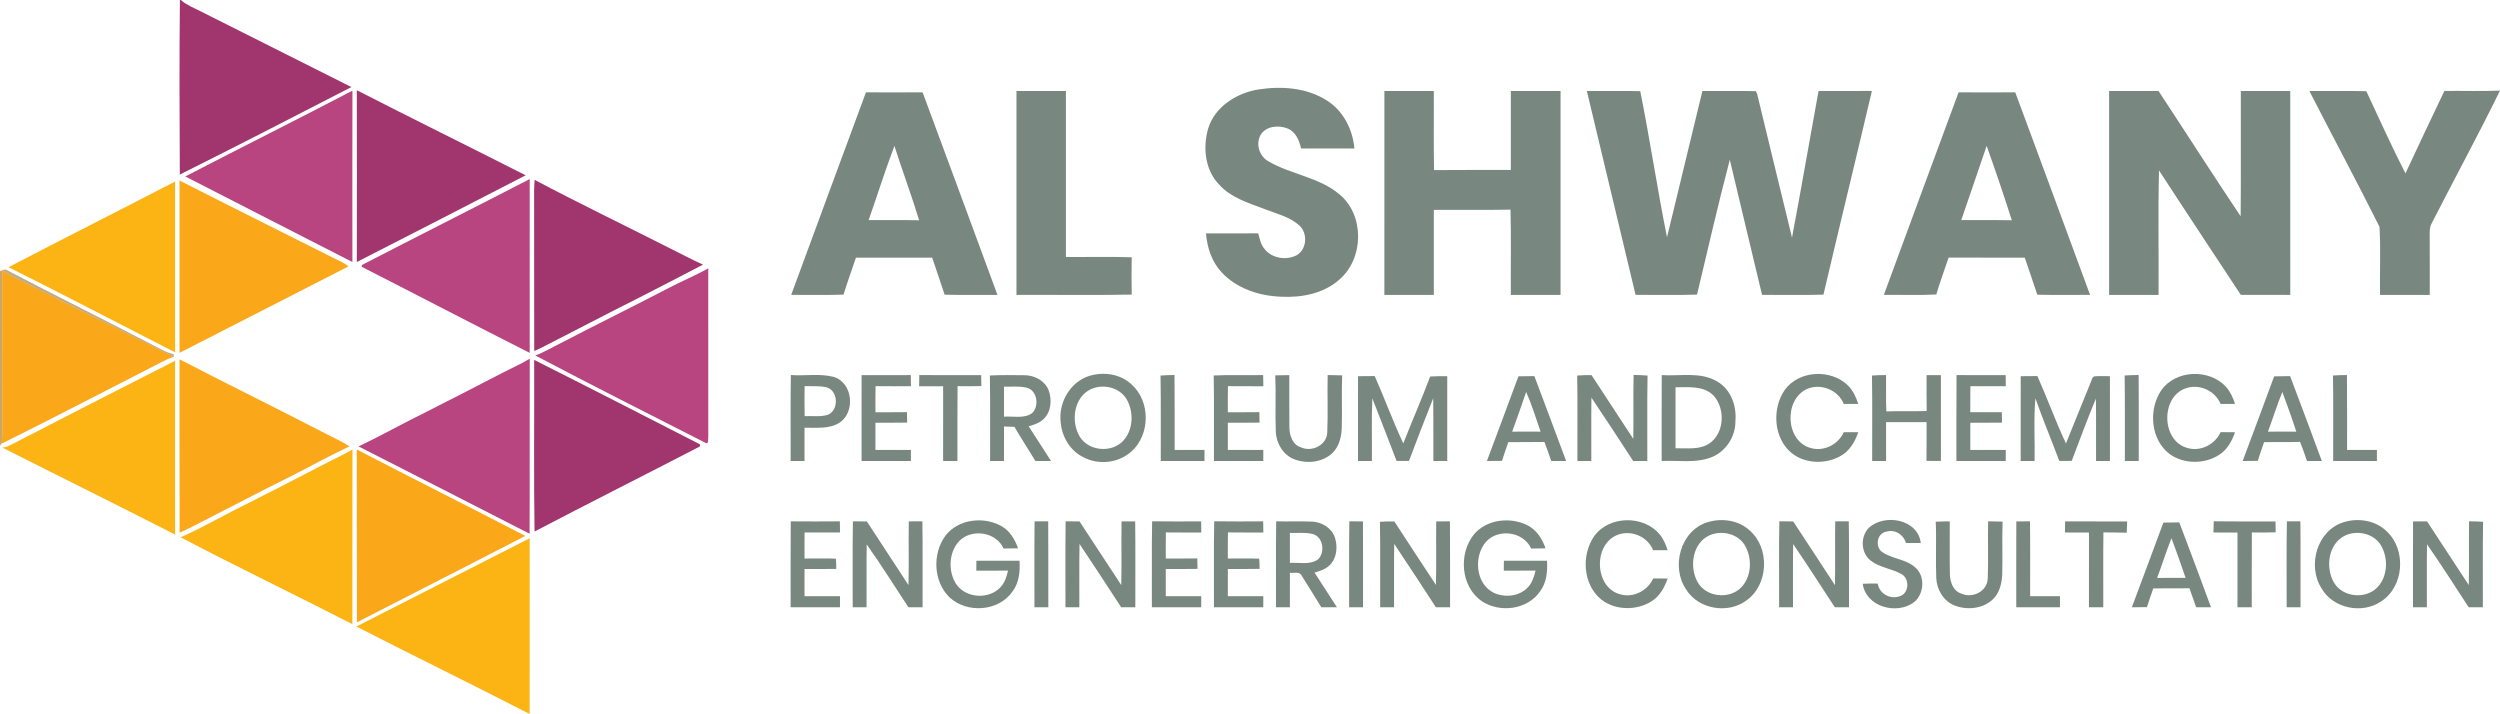
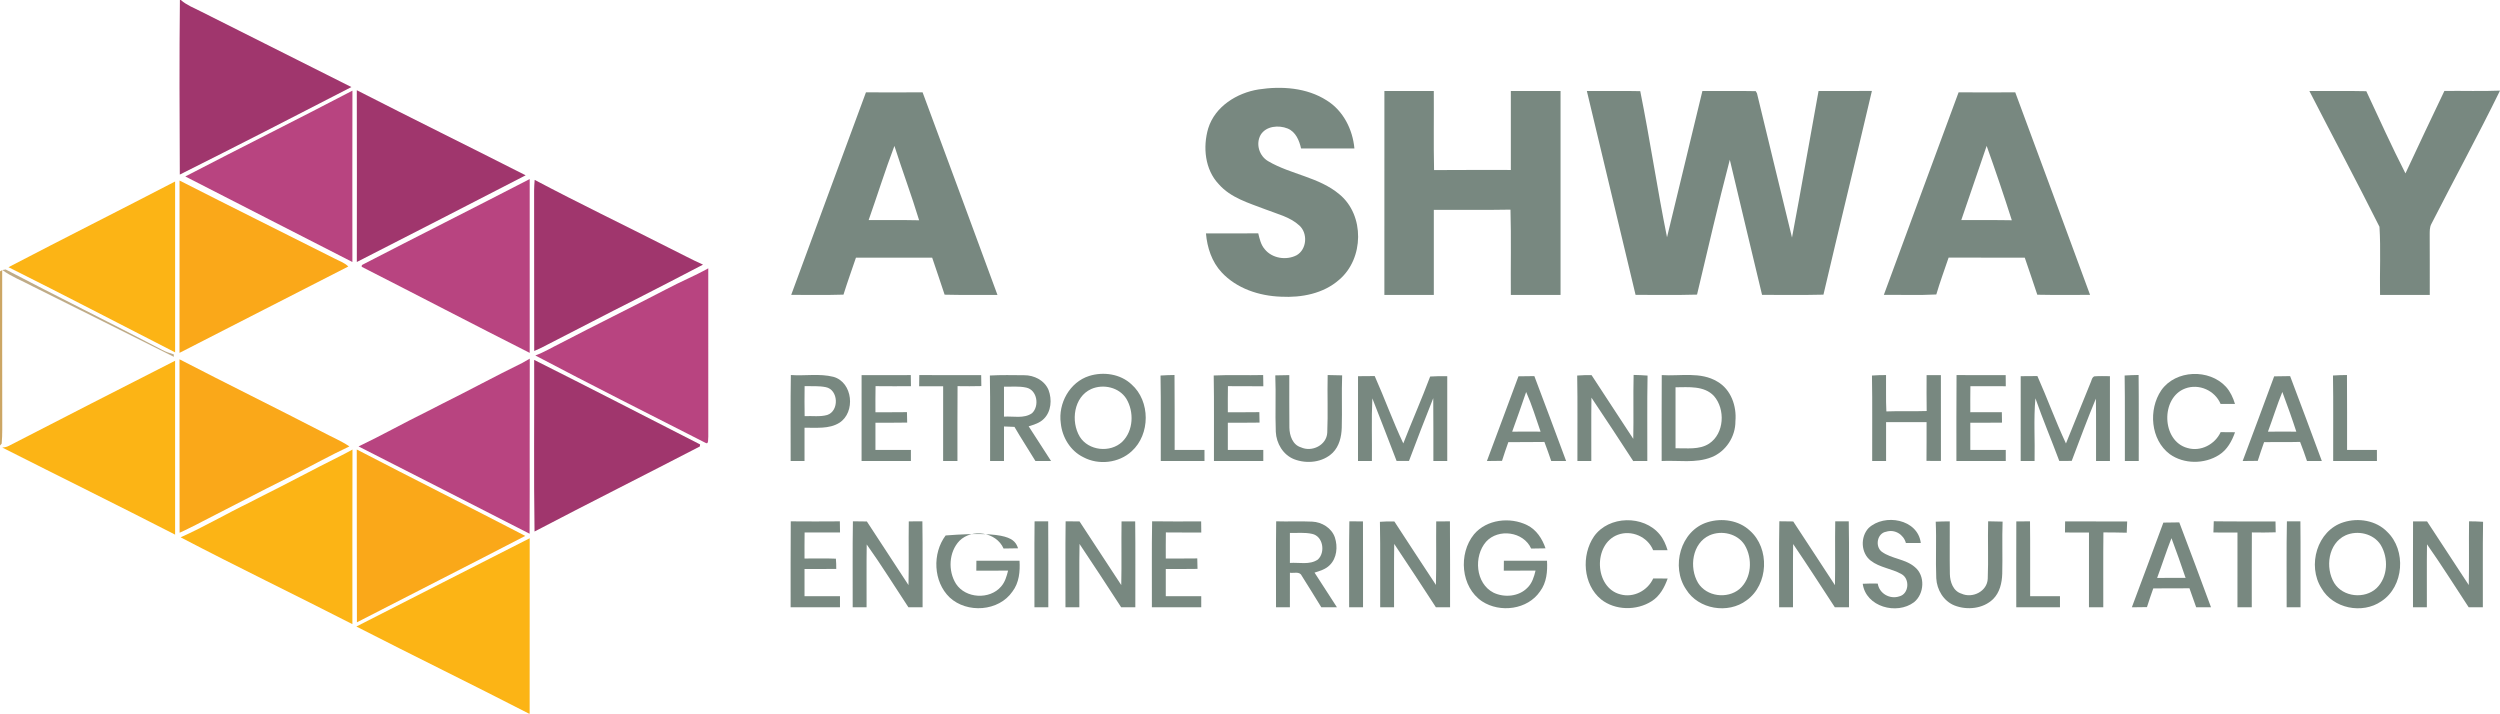
<svg xmlns="http://www.w3.org/2000/svg" width="1128pt" height="322pt" viewBox="0 0 1128 322" version="1.1">
  <g id="#a0366dff">
    <path fill="#a0366d" opacity="1.00" d=" M 81.17 0.00 L 81.58 0.00 C 84.24 2.35 87.59 3.60 90.70 5.20 C 113.30 16.59 135.92 27.93 158.55 39.28 C 132.82 52.58 107.03 65.80 81.13 78.77 C 81.01 52.52 80.88 26.25 81.17 0.00 Z" />
    <path fill="#a0366d" opacity="1.00" d=" M 160.99 40.71 C 186.30 53.67 211.83 66.22 237.18 79.10 C 211.84 92.24 186.40 105.19 161.00 118.21 C 161.04 92.37 161.05 66.54 160.99 40.71 Z" />
    <path fill="#a0366d" opacity="1.00" d=" M 240.99 85.99 C 241.00 84.37 241.11 82.76 241.24 81.16 C 261.08 91.67 281.34 101.42 301.36 111.59 C 306.66 114.16 311.82 117.01 317.20 119.40 C 306.96 124.72 296.73 130.07 286.43 135.29 C 273.37 141.84 260.44 148.66 247.41 155.29 C 245.33 156.41 243.22 157.47 241.04 158.37 C 240.96 134.24 241.06 110.11 240.99 85.99 Z" />
    <path fill="#a0366d" opacity="1.00" d=" M 241.02 162.39 C 266.05 174.96 290.96 187.77 315.89 200.53 C 315.86 200.76 315.80 201.22 315.76 201.45 C 290.95 214.32 265.95 226.86 241.18 239.82 C 240.79 214.02 241.12 188.20 241.02 162.39 Z" />
  </g>
  <g id="#788880ff">
    <path fill="#788880" opacity="1.00" d=" M 545.15 57.91 C 548.22 48.03 558.07 41.92 567.87 40.35 C 578.22 38.77 589.60 39.53 598.62 45.31 C 606.08 49.93 610.34 58.41 611.11 66.99 C 603.09 67.00 595.07 67.01 587.05 66.99 C 586.23 63.39 584.64 59.47 580.97 57.98 C 576.93 56.35 571.23 56.83 568.79 60.87 C 566.49 65.00 568.18 70.44 572.24 72.75 C 582.43 78.73 595.12 79.90 604.34 87.67 C 615.81 97.09 615.42 116.76 604.22 126.23 C 597.11 132.50 587.22 134.37 578.00 133.87 C 568.17 133.53 558.00 130.22 551.18 122.86 C 546.75 118.12 544.67 111.68 544.13 105.31 C 551.99 105.29 559.86 105.36 567.72 105.28 C 568.33 107.75 568.88 110.39 570.60 112.39 C 573.92 116.59 580.36 117.59 585.02 115.17 C 589.67 112.54 590.17 105.25 586.27 101.75 C 582.01 97.82 576.16 96.52 570.91 94.45 C 563.50 91.60 555.28 89.28 549.88 83.07 C 543.63 76.48 542.67 66.32 545.15 57.91 Z" />
-     <path fill="#788880" opacity="1.00" d=" M 458.63 41.06 C 466.07 41.07 473.50 41.06 480.94 41.06 C 480.94 66.02 480.94 90.98 480.94 115.94 C 490.84 116.03 500.74 115.75 510.63 116.08 C 510.52 121.69 510.51 127.31 510.64 132.92 C 493.31 133.25 475.96 132.97 458.63 133.06 C 458.63 102.39 458.61 71.72 458.63 41.06 Z" />
    <path fill="#788880" opacity="1.00" d=" M 624.64 41.05 C 632.07 41.07 639.50 41.06 646.93 41.06 C 647.02 52.95 646.79 64.85 647.05 76.74 C 658.60 76.62 670.14 76.72 681.69 76.69 C 681.69 64.81 681.68 52.94 681.69 41.06 C 689.17 41.06 696.64 41.06 704.12 41.06 C 704.13 71.73 704.13 102.39 704.12 133.06 C 696.64 133.06 689.17 133.06 681.69 133.06 C 681.58 120.24 681.89 107.40 681.53 94.59 C 670.00 94.82 658.47 94.62 646.94 94.69 C 646.93 107.48 646.94 120.27 646.94 133.06 C 639.50 133.06 632.06 133.06 624.63 133.06 C 624.63 102.39 624.61 71.72 624.64 41.05 Z" />
    <path fill="#788880" opacity="1.00" d=" M 715.99 41.06 C 724.02 41.12 732.05 40.94 740.08 41.13 C 744.48 63.01 747.73 85.17 752.16 107.05 C 757.47 85.06 762.81 63.06 768.12 41.07 C 776.14 41.12 784.17 40.95 792.18 41.13 C 792.33 41.37 792.61 41.86 792.75 42.10 C 798.02 63.79 803.23 85.50 808.55 107.19 C 812.73 85.18 816.48 63.09 820.53 41.05 C 828.55 41.05 836.57 41.09 844.60 41.03 C 837.42 71.70 829.90 102.28 822.74 132.95 C 813.50 133.20 804.27 133.00 795.04 133.05 C 790.20 112.72 785.29 92.41 780.49 72.07 C 775.19 92.25 770.54 112.63 765.70 132.93 C 756.46 133.22 747.21 132.99 737.97 133.05 C 730.65 102.39 723.30 71.73 715.99 41.06 Z" />
-     <path fill="#788880" opacity="1.00" d=" M 951.63 41.06 C 959.06 41.06 966.49 41.06 973.93 41.06 C 986.32 59.88 998.44 78.88 1010.98 97.59 C 1011.17 78.75 1011.00 59.90 1011.06 41.06 C 1018.49 41.05 1025.93 41.07 1033.36 41.05 C 1033.39 71.72 1033.37 102.39 1033.37 133.06 C 1025.93 133.06 1018.49 133.07 1011.06 133.05 C 998.77 114.31 986.33 95.68 974.14 76.89 C 973.68 95.60 974.07 114.34 973.94 133.06 C 966.50 133.06 959.07 133.06 951.63 133.06 C 951.61 102.39 951.62 71.73 951.63 41.06 Z" />
    <path fill="#788880" opacity="1.00" d=" M 1041.99 41.06 C 1050.55 41.11 1059.11 40.95 1067.68 41.15 C 1073.49 53.55 1079.10 66.05 1085.34 78.23 C 1091.14 65.80 1096.98 53.40 1102.91 41.03 C 1111.26 40.92 1119.65 41.23 1128.00 40.89 L 1128.00 40.89 C 1118.08 61.13 1107.27 80.96 1097.03 101.05 C 1096.21 102.56 1096.30 104.32 1096.28 105.99 C 1096.34 115.01 1096.30 124.03 1096.31 133.06 C 1088.83 133.06 1081.35 133.06 1073.88 133.06 C 1073.68 122.82 1074.25 112.53 1073.62 102.32 C 1063.34 81.78 1052.47 61.51 1041.99 41.06 Z" />
    <path fill="#788880" opacity="1.00" d=" M 356.99 133.05 C 368.24 102.59 379.41 72.10 390.72 41.66 C 399.24 41.70 407.75 41.72 416.27 41.65 C 427.63 72.08 438.77 102.59 450.05 133.06 C 442.10 133.01 434.15 133.18 426.21 132.96 C 424.43 127.36 422.43 121.85 420.60 116.27 C 409.13 116.22 397.67 116.27 386.21 116.25 C 384.32 121.81 382.33 127.34 380.58 132.94 C 372.72 133.20 364.85 133.01 356.99 133.05 M 391.93 99.30 C 399.52 99.36 407.12 99.21 414.71 99.39 C 411.29 88.12 407.15 77.07 403.56 65.84 C 399.37 76.88 395.86 88.17 391.93 99.30 Z" />
    <path fill="#788880" opacity="1.00" d=" M 849.99 133.05 C 861.24 102.59 872.41 72.10 883.72 41.66 C 892.24 41.70 900.76 41.71 909.28 41.66 C 920.62 72.09 931.78 102.59 943.04 133.05 C 935.10 133.03 927.17 133.16 919.23 132.98 C 917.41 127.38 915.45 121.83 913.57 116.25 C 902.12 116.24 890.66 116.26 879.21 116.24 C 877.35 121.78 875.30 127.26 873.66 132.87 C 865.77 133.29 857.88 132.97 849.99 133.05 M 896.38 65.83 C 892.57 76.99 888.74 88.14 884.93 99.30 C 892.53 99.36 900.13 99.23 907.73 99.38 C 904.15 88.13 900.35 76.94 896.38 65.83 Z" />
    <path fill="#788880" opacity="1.00" d=" M 356.83 169.21 C 363.20 169.69 369.76 168.44 376.01 170.02 C 384.81 172.44 386.15 186.06 378.70 190.78 C 374.02 193.68 368.25 192.89 363.00 193.00 C 363.00 198.00 363.00 203.00 363.00 208.00 C 360.91 208.00 358.82 208.00 356.74 208.00 C 356.79 195.07 356.61 182.14 356.83 169.21 M 363.04 174.23 C 362.98 178.74 362.97 183.26 363.05 187.77 C 366.43 187.58 369.93 188.17 373.23 187.24 C 378.73 185.46 378.35 175.78 372.57 174.68 C 369.44 174.05 366.22 174.30 363.04 174.23 Z" />
    <path fill="#788880" opacity="1.00" d=" M 388.75 169.26 C 396.15 169.26 403.55 169.30 410.95 169.24 C 410.97 170.91 410.99 172.58 411.02 174.26 C 405.69 174.26 400.37 174.30 395.05 174.23 C 394.97 178.15 394.99 182.07 395.00 186.00 C 399.74 185.99 404.48 186.03 409.22 185.96 C 409.25 187.53 409.28 189.10 409.32 190.67 C 404.54 190.78 399.77 190.71 395.00 190.73 C 395.00 194.82 395.00 198.91 395.00 203.00 C 400.33 203.00 405.67 203.00 411.00 203.00 C 410.99 204.66 410.99 206.33 411.00 208.00 C 403.58 208.00 396.16 208.00 388.74 208.00 C 388.74 195.08 388.71 182.17 388.75 169.26 Z" />
    <path fill="#788880" opacity="1.00" d=" M 414.78 169.23 C 424.09 169.31 433.40 169.24 442.71 169.27 C 442.73 170.91 442.75 172.55 442.78 174.20 C 439.20 174.30 435.62 174.28 432.05 174.23 C 431.94 185.48 432.03 196.74 432.00 208.00 C 429.84 208.00 427.69 208.00 425.54 208.00 C 425.54 196.76 425.51 185.52 425.55 174.29 C 421.94 174.26 418.33 174.26 414.72 174.27 C 414.73 172.59 414.75 170.91 414.78 169.23 Z" />
    <path fill="#788880" opacity="1.00" d=" M 446.63 169.43 C 451.77 169.14 456.93 169.26 462.08 169.30 C 466.60 169.25 471.33 171.65 473.11 175.98 C 474.71 180.24 474.35 185.68 470.96 189.00 C 469.13 190.87 466.54 191.60 464.13 192.35 C 467.50 197.56 470.88 202.77 474.23 208.00 C 471.87 208.00 469.53 208.00 467.18 208.00 C 464.08 202.84 460.73 197.83 457.73 192.61 C 456.15 192.53 454.57 192.47 453.01 192.42 C 452.99 197.61 453.00 202.80 453.00 208.00 C 450.91 208.00 448.82 208.00 446.73 208.00 C 446.67 195.14 446.86 182.28 446.63 169.43 M 453.00 174.47 C 453.00 178.98 453.00 183.48 453.00 187.99 C 457.19 187.70 461.98 189.02 465.66 186.43 C 469.09 183.21 468.01 175.93 463.03 174.88 C 459.74 174.15 456.34 174.54 453.00 174.47 Z" />
    <path fill="#788880" opacity="1.00" d=" M 491.43 169.63 C 497.87 167.61 505.52 168.70 510.54 173.43 C 519.10 180.98 519.06 195.99 510.61 203.61 C 504.84 208.95 495.64 209.99 488.75 206.26 C 482.96 203.43 479.25 197.29 478.63 190.97 C 477.35 182.03 482.66 172.40 491.43 169.63 M 492.36 175.53 C 484.46 179.09 483.04 190.13 487.19 197.04 C 491.13 203.41 500.96 204.43 506.34 199.34 C 511.44 194.38 511.76 185.80 508.19 179.89 C 504.95 174.74 497.79 173.13 492.36 175.53 Z" />
    <path fill="#788880" opacity="1.00" d=" M 523.63 169.44 C 525.73 169.29 527.83 169.23 529.94 169.20 C 530.07 180.46 529.96 191.73 530.00 203.00 C 534.49 203.00 538.97 203.00 543.46 203.00 C 543.46 204.66 543.46 206.33 543.47 208.00 C 536.89 208.00 530.31 208.00 523.74 208.00 C 523.67 195.15 523.87 182.29 523.63 169.44 Z" />
    <path fill="#788880" opacity="1.00" d=" M 547.63 169.42 C 555.06 169.05 562.50 169.41 569.94 169.22 C 569.97 170.90 569.99 172.58 570.02 174.27 C 564.69 174.26 559.37 174.29 554.04 174.23 C 553.97 178.15 553.99 182.08 554.00 186.00 C 558.74 185.99 563.48 186.04 568.22 185.96 C 568.25 187.53 568.27 189.10 568.31 190.68 C 563.54 190.78 558.77 190.71 554.00 190.73 C 554.00 194.82 554.00 198.91 554.00 203.00 C 559.33 203.00 564.66 203.00 570.00 203.00 C 569.99 204.66 569.99 206.33 570.00 208.00 C 562.58 208.00 555.15 208.00 547.73 208.00 C 547.67 195.14 547.86 182.28 547.63 169.42 Z" />
    <path fill="#788880" opacity="1.00" d=" M 575.41 169.37 C 577.51 169.29 579.62 169.26 581.73 169.25 C 581.78 177.15 581.65 185.05 581.77 192.95 C 581.83 196.50 583.23 200.72 586.99 201.84 C 591.93 204.12 598.59 200.87 598.86 195.19 C 599.23 186.55 598.84 177.88 599.04 169.22 C 601.21 169.25 603.39 169.28 605.58 169.36 C 605.28 177.25 605.63 185.15 605.40 193.03 C 605.27 197.06 604.27 201.32 601.34 204.26 C 596.84 208.69 589.59 209.42 583.88 207.19 C 578.92 205.22 575.89 200.06 575.64 194.85 C 575.31 186.36 575.76 177.86 575.41 169.37 Z" />
    <path fill="#788880" opacity="1.00" d=" M 711.63 169.44 C 713.78 169.27 715.94 169.23 718.11 169.26 C 724.32 178.88 730.70 188.40 736.93 198.01 C 737.14 188.40 736.85 178.78 737.09 169.17 C 739.18 169.22 741.28 169.29 743.38 169.46 C 743.12 182.30 743.34 195.15 743.27 207.99 C 741.13 208.00 739.01 208.00 736.90 208.02 C 730.65 198.47 724.45 188.88 718.06 179.42 C 717.92 188.95 718.04 198.47 718.00 208.00 C 715.90 208.00 713.81 208.00 711.73 208.00 C 711.66 195.15 711.87 182.29 711.63 169.44 Z" />
    <path fill="#788880" opacity="1.00" d=" M 749.78 169.24 C 758.13 169.81 767.32 167.58 774.89 172.19 C 781.04 175.74 783.63 183.24 783.02 190.05 C 783.08 197.01 778.73 203.72 772.24 206.29 C 765.09 209.13 757.22 207.62 749.74 208.00 C 749.76 195.08 749.68 182.16 749.78 169.24 M 756.00 174.74 C 756.00 183.91 756.00 193.09 756.00 202.26 C 761.06 202.14 766.64 203.08 771.14 200.17 C 778.04 195.62 778.56 184.64 773.32 178.65 C 768.88 173.94 761.87 174.73 756.00 174.74 Z" />
-     <path fill="#788880" opacity="1.00" d=" M 805.15 176.12 C 811.51 166.99 826.20 166.32 833.93 174.05 C 836.12 176.33 837.51 179.24 838.43 182.24 C 836.24 182.27 834.07 182.27 831.90 182.25 C 829.33 175.90 821.56 172.81 815.30 175.52 C 804.75 180.30 805.54 199.19 817.10 202.17 C 823.03 203.84 829.41 200.52 831.93 195.00 C 834.09 194.99 836.26 195.00 838.44 195.02 C 837.00 199.26 834.61 203.39 830.62 205.65 C 823.87 209.56 814.56 209.36 808.38 204.42 C 800.26 197.71 799.43 184.61 805.15 176.12 Z" />
    <path fill="#788880" opacity="1.00" d=" M 844.63 169.44 C 846.73 169.28 848.85 169.23 850.98 169.23 C 851.07 174.69 850.85 180.16 851.13 185.63 C 857.18 185.39 863.25 185.67 869.32 185.45 C 869.22 180.05 869.27 174.66 869.28 169.26 C 871.42 169.27 873.57 169.27 875.73 169.27 C 875.75 182.18 875.70 195.08 875.75 207.98 C 873.57 207.99 871.39 207.99 869.23 207.95 C 869.31 202.13 869.25 196.30 869.27 190.47 C 863.17 190.46 857.08 190.46 851.00 190.48 C 851.00 196.32 851.00 202.16 851.00 208.00 C 848.90 208.00 846.81 208.00 844.73 208.00 C 844.66 195.14 844.87 182.29 844.63 169.44 Z" />
    <path fill="#788880" opacity="1.00" d=" M 882.79 169.23 C 890.18 169.30 897.57 169.27 904.97 169.25 C 904.98 170.92 904.98 172.59 905.01 174.27 C 899.68 174.26 894.36 174.29 889.04 174.24 C 888.98 178.16 888.99 182.08 889.00 186.00 C 893.74 185.99 898.48 186.02 903.23 185.97 C 903.24 187.54 903.26 189.11 903.31 190.69 C 898.54 190.77 893.77 190.72 889.00 190.73 C 888.99 194.82 888.99 198.91 889.00 203.00 C 894.33 203.00 899.66 203.00 905.00 203.00 C 904.99 204.66 904.99 206.33 905.00 208.00 C 897.58 208.00 890.15 208.00 882.73 208.00 C 882.77 195.07 882.66 182.15 882.79 169.23 Z" />
    <path fill="#788880" opacity="1.00" d=" M 958.64 169.42 C 960.73 169.29 962.83 169.23 964.94 169.19 C 965.08 182.13 964.96 195.06 965.00 208.00 C 962.90 208.00 960.81 208.00 958.74 208.00 C 958.67 195.14 958.85 182.28 958.64 169.42 Z" />
    <path fill="#788880" opacity="1.00" d=" M 975.16 176.11 C 981.65 166.80 996.83 166.30 1004.37 174.54 C 1006.32 176.73 1007.58 179.44 1008.42 182.24 C 1006.24 182.27 1004.08 182.27 1001.93 182.26 C 999.40 176.18 992.16 172.97 985.98 175.28 C 974.78 179.41 975.27 199.02 986.99 202.14 C 992.96 203.90 999.40 200.52 1001.96 194.98 C 1004.11 194.99 1006.27 195.00 1008.45 195.03 C 1007.04 199.03 1004.89 202.99 1001.19 205.29 C 994.62 209.47 985.37 209.47 979.00 204.91 C 970.31 198.40 969.27 184.80 975.16 176.11 Z" />
    <path fill="#788880" opacity="1.00" d=" M 1052.64 169.43 C 1054.73 169.28 1056.83 169.23 1058.95 169.21 C 1059.06 180.47 1058.97 191.73 1059.00 203.00 C 1063.48 203.00 1067.97 203.00 1072.46 203.00 C 1072.45 204.66 1072.45 206.33 1072.47 208.00 C 1065.89 208.00 1059.31 208.00 1052.73 208.00 C 1052.67 195.14 1052.86 182.28 1052.64 169.43 Z" />
    <path fill="#788880" opacity="1.00" d=" M 612.74 169.74 C 615.24 169.74 617.75 169.73 620.27 169.68 C 624.76 179.73 628.46 190.13 633.17 200.07 C 637.10 189.97 641.49 180.04 645.29 169.89 C 647.85 169.71 650.42 169.70 653.00 169.73 C 653.00 182.49 653.00 195.24 653.00 208.00 C 650.90 208.00 648.82 208.00 646.74 208.00 C 646.69 198.55 646.81 189.11 646.68 179.66 C 642.93 189.05 639.30 198.50 635.74 207.96 C 633.87 207.98 632.00 207.98 630.14 207.97 C 626.51 198.55 622.90 189.13 619.20 179.74 C 618.76 189.15 619.11 198.58 619.00 208.00 C 616.90 208.00 614.82 208.00 612.73 208.00 C 612.74 195.25 612.72 182.49 612.74 169.74 Z" />
    <path fill="#788880" opacity="1.00" d=" M 685.12 169.79 C 687.51 169.74 689.90 169.72 692.30 169.70 C 697.17 182.43 701.85 195.24 706.63 208.00 C 704.38 208.00 702.14 208.00 699.91 208.00 C 698.92 205.12 697.93 202.24 696.84 199.41 C 691.41 199.53 685.98 199.42 680.56 199.49 C 679.58 202.29 678.59 205.09 677.71 207.93 C 675.43 207.99 673.15 208.01 670.89 208.01 C 675.62 195.27 680.44 182.55 685.12 169.79 M 688.60 176.86 C 686.56 182.86 684.44 188.82 682.29 194.77 C 686.56 194.71 690.84 194.72 695.11 194.76 C 693.03 188.77 691.19 182.66 688.60 176.86 Z" />
    <path fill="#788880" opacity="1.00" d=" M 911.74 169.74 C 914.24 169.74 916.75 169.73 919.27 169.68 C 923.76 179.73 927.48 190.13 932.16 200.09 C 935.72 191.06 939.52 182.12 943.09 173.09 C 943.70 172.02 943.71 170.40 944.93 169.81 C 947.28 169.61 949.64 169.73 952.00 169.74 C 952.00 182.50 952.00 195.25 952.00 208.00 C 949.90 208.00 947.81 208.00 945.74 208.00 C 945.69 198.61 945.82 189.23 945.67 179.84 C 941.82 189.12 938.31 198.55 934.76 207.95 C 932.88 207.97 931.01 207.98 929.15 207.98 C 925.62 198.53 921.71 189.24 918.38 179.72 C 917.53 189.11 918.22 198.58 918.00 208.00 C 915.90 208.00 913.81 208.00 911.73 208.00 C 911.74 195.25 911.72 182.49 911.74 169.74 Z" />
    <path fill="#788880" opacity="1.00" d=" M 1026.10 169.81 C 1028.49 169.74 1030.89 169.72 1033.30 169.70 C 1038.16 182.43 1042.86 195.23 1047.61 208.01 C 1045.37 208.00 1043.13 208.00 1040.91 208.00 C 1039.92 205.11 1038.94 202.22 1037.80 199.39 C 1032.39 199.54 1026.97 199.42 1021.56 199.48 C 1020.58 202.29 1019.59 205.10 1018.70 207.94 C 1016.42 207.99 1014.15 208.01 1011.89 208.01 C 1016.61 195.27 1021.46 182.58 1026.10 169.81 M 1023.29 194.78 C 1027.56 194.70 1031.83 194.72 1036.10 194.77 C 1034.15 188.74 1031.99 182.78 1029.79 176.84 C 1027.39 182.74 1025.52 188.82 1023.29 194.78 Z" />
    <path fill="#788880" opacity="1.00" d=" M 356.79 235.23 C 364.17 235.30 371.56 235.29 378.94 235.23 C 378.97 236.90 378.99 238.58 379.02 240.26 C 373.69 240.26 368.36 240.29 363.04 240.24 C 362.98 244.16 362.99 248.08 363.00 252.00 C 367.72 252.06 372.43 251.86 377.15 252.08 C 377.33 253.60 377.29 255.15 377.32 256.69 C 372.55 256.77 367.77 256.72 363.00 256.73 C 363.00 260.82 363.00 264.91 363.00 269.00 C 368.33 269.00 373.67 269.00 379.00 269.00 C 378.99 270.66 378.99 272.33 379.00 274.00 C 371.58 274.00 364.16 274.00 356.73 274.00 C 356.77 261.07 356.66 248.15 356.79 235.23 Z" />
    <path fill="#788880" opacity="1.00" d=" M 384.83 235.21 C 386.92 235.25 389.02 235.27 391.13 235.29 C 397.34 244.89 403.70 254.39 409.91 264.00 C 410.14 254.42 409.89 244.83 410.04 235.25 C 412.08 235.25 414.13 235.25 416.18 235.22 C 416.38 248.14 416.21 261.07 416.27 274.00 C 414.13 274.00 412.00 274.00 409.88 274.01 C 403.62 264.55 397.65 254.88 391.06 245.65 C 390.92 255.10 391.04 264.55 391.00 274.00 C 388.91 274.00 386.82 274.00 384.73 274.00 C 384.79 261.07 384.61 248.14 384.83 235.21 Z" />
-     <path fill="#788880" opacity="1.00" d=" M 426.67 241.60 C 432.39 234.22 443.73 232.92 451.65 237.28 C 455.56 239.38 457.91 243.33 459.35 247.39 C 457.16 247.45 454.98 247.48 452.81 247.49 C 449.51 240.02 438.60 238.38 432.92 244.00 C 428.07 249.05 427.67 257.63 431.36 263.44 C 435.71 270.08 446.57 270.66 451.70 264.64 C 453.48 262.63 454.21 260.00 454.85 257.46 C 450.07 257.47 445.29 257.45 440.51 257.49 C 440.52 255.99 440.53 254.49 440.55 253.00 C 447.03 253.00 453.52 253.00 460.01 253.00 C 460.30 257.82 459.85 262.94 456.81 266.91 C 450.63 275.91 436.31 276.87 428.47 269.56 C 421.07 262.44 420.59 249.69 426.67 241.60 Z" />
+     <path fill="#788880" opacity="1.00" d=" M 426.67 241.60 C 455.56 239.38 457.91 243.33 459.35 247.39 C 457.16 247.45 454.98 247.48 452.81 247.49 C 449.51 240.02 438.60 238.38 432.92 244.00 C 428.07 249.05 427.67 257.63 431.36 263.44 C 435.71 270.08 446.57 270.66 451.70 264.64 C 453.48 262.63 454.21 260.00 454.85 257.46 C 450.07 257.47 445.29 257.45 440.51 257.49 C 440.52 255.99 440.53 254.49 440.55 253.00 C 447.03 253.00 453.52 253.00 460.01 253.00 C 460.30 257.82 459.85 262.94 456.81 266.91 C 450.63 275.91 436.31 276.87 428.47 269.56 C 421.07 262.44 420.59 249.69 426.67 241.60 Z" />
    <path fill="#788880" opacity="1.00" d=" M 466.80 235.24 C 468.84 235.25 470.89 235.25 472.95 235.23 C 473.07 248.16 472.97 261.08 473.00 274.00 C 470.91 274.00 468.82 274.00 466.74 274.00 C 466.77 261.08 466.65 248.16 466.80 235.24 Z" />
    <path fill="#788880" opacity="1.00" d=" M 480.81 235.22 C 482.90 235.25 484.99 235.27 487.08 235.26 C 493.34 244.85 499.66 254.39 505.91 263.98 C 506.13 254.40 505.90 244.83 506.04 235.25 C 508.09 235.26 510.14 235.25 512.20 235.24 C 512.35 248.16 512.23 261.08 512.26 274.00 C 510.13 274.00 508.00 274.00 505.88 274.01 C 499.66 264.45 493.44 254.90 487.09 245.44 C 486.89 254.96 487.05 264.48 487.00 274.00 C 484.91 274.00 482.82 274.00 480.74 274.00 C 480.78 261.07 480.63 248.15 480.81 235.22 Z" />
    <path fill="#788880" opacity="1.00" d=" M 519.84 235.21 C 527.21 235.33 534.58 235.27 541.96 235.24 C 541.97 236.91 541.99 238.59 542.02 240.27 C 536.69 240.26 531.36 240.29 526.04 240.23 C 525.98 244.15 525.99 248.08 526.00 252.00 C 530.74 251.99 535.47 252.03 540.21 251.96 C 540.24 253.53 540.27 255.11 540.32 256.68 C 535.54 256.77 530.77 256.72 526.00 256.73 C 526.00 260.82 526.00 264.91 526.00 269.00 C 531.33 269.00 536.66 269.00 542.00 269.00 C 541.99 270.66 541.99 272.33 542.00 274.00 C 534.58 274.00 527.15 274.00 519.73 274.00 C 519.80 261.07 519.59 248.13 519.84 235.21 Z" />
-     <path fill="#788880" opacity="1.00" d=" M 547.85 235.20 C 555.22 235.33 562.58 235.28 569.95 235.23 C 569.97 236.91 569.99 238.58 570.02 240.27 C 564.70 240.25 559.38 240.31 554.06 240.22 C 553.97 244.14 553.99 248.07 554.00 252.00 C 558.71 252.06 563.42 251.86 568.13 252.08 C 568.33 253.60 568.29 255.14 568.34 256.67 C 563.56 256.78 558.78 256.71 554.00 256.73 C 554.00 260.82 554.00 264.91 554.00 269.00 C 559.33 269.00 564.66 269.00 570.00 269.00 C 569.99 270.66 569.99 272.33 570.00 274.00 C 562.58 274.00 555.15 274.00 547.73 274.00 C 547.81 261.07 547.58 248.13 547.85 235.20 Z" />
    <path fill="#788880" opacity="1.00" d=" M 575.81 235.22 C 581.22 235.40 586.65 235.09 592.06 235.36 C 596.44 235.54 600.84 238.24 602.30 242.50 C 603.66 246.66 603.22 251.82 599.96 255.00 C 598.12 256.87 595.54 257.60 593.12 258.36 C 596.51 263.56 599.88 268.77 603.22 273.99 C 600.87 274.00 598.53 274.00 596.18 274.01 C 593.24 269.24 590.31 264.47 587.32 259.74 C 586.36 257.66 583.75 258.72 582.01 258.42 C 581.99 263.61 582.00 268.80 582.00 274.00 C 579.90 274.00 577.82 274.00 575.74 274.00 C 575.78 261.07 575.63 248.14 575.81 235.22 M 582.00 240.47 C 582.00 244.98 582.00 249.48 582.00 253.99 C 586.17 253.70 590.93 255.00 594.62 252.46 C 598.11 249.26 597.02 241.92 592.01 240.88 C 588.73 240.15 585.33 240.53 582.00 240.47 Z" />
    <path fill="#788880" opacity="1.00" d=" M 608.83 235.22 C 610.87 235.25 612.92 235.26 614.97 235.26 C 615.04 248.17 614.98 261.09 615.00 274.00 C 612.90 274.00 610.82 274.00 608.73 274.00 C 608.80 261.07 608.60 248.14 608.83 235.22 Z" />
    <path fill="#788880" opacity="1.00" d=" M 622.62 235.44 C 624.78 235.26 626.95 235.23 629.12 235.27 C 635.32 244.86 641.65 254.37 647.89 263.92 C 648.14 254.37 647.91 244.81 648.02 235.26 C 650.08 235.26 652.14 235.25 654.21 235.23 C 654.34 248.15 654.23 261.08 654.27 274.00 C 652.13 274.00 650.00 274.00 647.88 274.01 C 641.66 264.44 635.42 254.88 629.07 245.41 C 628.91 254.94 629.04 264.47 629.00 274.00 C 626.91 274.00 624.82 274.00 622.74 274.00 C 622.66 261.15 622.88 248.29 622.62 235.44 Z" />
    <path fill="#788880" opacity="1.00" d=" M 665.07 241.09 C 670.78 234.31 681.31 233.14 689.03 236.93 C 693.23 238.99 695.88 243.09 697.34 247.41 C 695.17 247.45 693.01 247.48 690.85 247.51 C 687.44 239.85 676.06 238.30 670.52 244.42 C 664.83 250.96 665.70 263.28 673.90 267.43 C 678.78 269.74 685.28 269.20 689.15 265.22 C 691.29 263.17 692.17 260.25 692.84 257.45 C 688.06 257.47 683.28 257.45 678.51 257.49 C 678.51 255.99 678.53 254.49 678.55 253.00 C 685.04 253.00 691.52 253.00 698.01 253.00 C 698.28 257.79 697.86 262.87 694.87 266.83 C 689.27 275.09 676.83 276.65 668.72 271.33 C 659.06 264.88 657.95 249.83 665.07 241.09 Z" />
    <path fill="#788880" opacity="1.00" d=" M 719.22 242.02 C 725.89 232.58 741.62 232.30 748.88 241.16 C 750.58 243.22 751.64 245.71 752.41 248.25 C 750.23 248.27 748.06 248.26 745.90 248.24 C 743.40 242.14 736.11 238.98 729.95 241.29 C 718.73 245.47 719.30 265.18 731.12 268.18 C 737.05 269.84 743.41 266.51 745.93 261.00 C 748.09 260.99 750.27 261.00 752.45 261.03 C 751.04 265.01 748.92 268.95 745.24 271.26 C 738.47 275.60 728.78 275.49 722.41 270.44 C 714.23 263.72 713.41 250.51 719.22 242.02 Z" />
    <path fill="#788880" opacity="1.00" d=" M 770.45 235.62 C 776.88 233.62 784.53 234.71 789.54 239.42 C 798.63 247.42 797.97 263.80 788.07 270.86 C 779.73 277.17 766.32 274.95 760.79 265.97 C 753.81 255.77 758.20 239.37 770.45 235.62 M 771.38 241.52 C 763.47 245.08 762.04 256.10 766.17 263.01 C 769.99 269.19 779.30 270.37 784.81 265.81 C 790.40 260.99 790.88 251.99 787.19 245.89 C 783.95 240.74 776.80 239.13 771.38 241.52 Z" />
    <path fill="#788880" opacity="1.00" d=" M 802.84 235.20 C 804.92 235.25 807.00 235.27 809.10 235.28 C 815.35 244.88 821.71 254.41 827.93 264.03 C 828.13 254.43 827.88 244.83 828.06 235.23 C 830.09 235.25 832.12 235.25 834.16 235.22 C 834.40 248.14 834.20 261.07 834.27 274.00 C 832.13 274.00 830.00 274.00 827.88 274.01 C 821.65 264.47 815.48 254.89 809.07 245.47 C 808.91 254.98 809.04 264.49 809.00 274.00 C 806.90 274.00 804.81 274.00 802.74 274.00 C 802.80 261.07 802.59 248.13 802.84 235.20 Z" />
    <path fill="#788880" opacity="1.00" d=" M 843.12 238.24 C 850.27 231.56 865.33 234.18 866.66 244.99 C 864.41 245.00 862.17 245.01 859.94 245.00 C 858.91 241.16 854.92 238.68 851.05 239.91 C 846.95 240.58 845.92 246.53 849.05 248.94 C 853.56 252.21 859.75 252.16 864.01 255.89 C 868.75 259.78 868.28 267.95 863.61 271.72 C 855.83 277.57 841.87 273.82 840.46 263.40 C 842.71 263.27 844.97 263.25 847.24 263.31 C 847.91 267.80 852.69 270.51 856.94 269.09 C 861.40 268.00 861.82 261.10 857.93 259.02 C 853.52 256.52 848.10 256.12 844.04 252.94 C 839.59 249.49 839.33 242.26 843.12 238.24 Z" />
    <path fill="#788880" opacity="1.00" d=" M 873.40 235.39 C 875.50 235.28 877.61 235.25 879.73 235.25 C 879.78 243.16 879.64 251.08 879.78 258.99 C 879.84 262.54 881.26 266.74 885.03 267.86 C 889.99 270.12 896.65 266.81 896.87 261.11 C 897.22 252.49 896.83 243.84 897.05 235.21 C 899.22 235.25 901.39 235.28 903.57 235.35 C 903.29 243.21 903.62 251.08 903.41 258.94 C 903.28 263.03 902.28 267.38 899.26 270.34 C 894.75 274.70 887.55 275.41 881.87 273.19 C 876.93 271.22 873.90 266.08 873.64 260.89 C 873.29 252.39 873.79 243.88 873.40 235.39 Z" />
    <path fill="#788880" opacity="1.00" d=" M 909.76 235.27 C 911.81 235.26 913.87 235.25 915.94 235.22 C 916.08 246.48 915.96 257.74 916.00 269.00 C 920.48 269.00 924.97 269.00 929.46 269.00 C 929.45 270.66 929.45 272.33 929.46 274.00 C 922.88 274.00 916.31 274.00 909.74 274.00 C 909.74 261.09 909.70 248.18 909.76 235.27 Z" />
    <path fill="#788880" opacity="1.00" d=" M 931.78 235.24 C 941.11 235.31 950.45 235.24 959.78 235.28 C 959.72 236.97 959.66 238.67 959.58 240.36 C 956.07 240.24 952.56 240.26 949.06 240.22 C 948.92 251.48 949.04 262.74 949.00 274.00 C 946.84 274.00 944.68 274.00 942.54 274.00 C 942.54 262.76 942.52 251.52 942.55 240.28 C 938.93 240.26 935.32 240.26 931.72 240.26 C 931.72 238.58 931.74 236.91 931.78 235.24 Z" />
    <path fill="#788880" opacity="1.00" d=" M 998.85 235.20 C 1008.13 235.35 1017.42 235.23 1026.71 235.27 C 1026.72 236.90 1026.74 238.54 1026.79 240.18 C 1023.20 240.32 1019.62 240.28 1016.04 240.23 C 1015.95 251.49 1016.02 262.74 1016.00 274.00 C 1013.84 274.00 1011.68 274.00 1009.54 274.00 C 1009.54 262.76 1009.52 251.52 1009.55 240.28 C 1005.92 240.26 1002.31 240.26 998.69 240.26 C 998.72 238.57 998.77 236.88 998.85 235.20 Z" />
    <path fill="#788880" opacity="1.00" d=" M 1031.85 235.22 C 1033.87 235.25 1035.90 235.25 1037.94 235.23 C 1038.08 248.15 1037.96 261.08 1038.00 274.00 C 1035.90 274.00 1033.81 274.00 1031.74 274.00 C 1031.80 261.07 1031.58 248.14 1031.85 235.22 Z" />
    <path fill="#788880" opacity="1.00" d=" M 1057.45 235.62 C 1064.10 233.53 1072.06 234.81 1077.05 239.91 C 1085.82 248.23 1084.69 264.65 1074.44 271.31 C 1065.88 277.23 1052.64 274.56 1047.45 265.42 C 1040.94 255.19 1045.43 239.31 1057.45 235.62 M 1058.32 241.54 C 1050.44 245.14 1049.04 256.18 1053.21 263.07 C 1057.17 269.42 1066.97 270.42 1072.34 265.34 C 1077.46 260.37 1077.76 251.75 1074.15 245.83 C 1070.88 240.71 1063.73 239.13 1058.32 241.54 Z" />
    <path fill="#788880" opacity="1.00" d=" M 1088.77 235.24 C 1090.87 235.26 1092.98 235.27 1095.10 235.27 C 1101.34 244.86 1107.68 254.39 1113.91 263.98 C 1114.13 254.40 1113.90 244.80 1114.04 235.22 C 1116.13 235.23 1118.25 235.28 1120.36 235.43 C 1120.14 248.28 1120.33 261.14 1120.26 274.00 C 1118.12 274.00 1115.99 274.00 1113.87 274.00 C 1107.63 264.51 1101.59 254.88 1095.06 245.59 C 1094.92 255.06 1095.04 264.53 1095.00 274.00 C 1092.90 274.00 1090.81 274.00 1088.74 274.00 C 1088.75 261.08 1088.69 248.16 1088.77 235.24 Z" />
    <path fill="#788880" opacity="1.00" d=" M 976.11 235.80 C 978.49 235.74 980.89 235.72 983.29 235.70 C 988.16 248.43 992.87 261.23 997.61 274.01 C 995.36 274.00 993.13 274.00 990.91 273.99 C 989.92 271.13 988.92 268.27 987.88 265.43 C 982.43 265.50 977.00 265.43 971.56 265.48 C 970.58 268.29 969.59 271.09 968.71 273.93 C 966.42 273.99 964.15 274.01 961.89 274.01 C 966.61 261.27 971.45 248.57 976.11 235.80 M 973.29 260.77 C 977.57 260.71 981.85 260.73 986.14 260.75 C 984.09 254.75 982.01 248.75 979.77 242.82 C 977.43 248.74 975.52 254.81 973.29 260.77 Z" />
  </g>
  <g id="#b84480ff">
    <path fill="#b84480" opacity="1.00" d=" M 83.60 79.62 C 108.67 66.58 133.98 54.00 159.02 40.90 C 158.95 66.67 158.99 92.44 159.00 118.22 C 133.83 105.42 108.76 92.44 83.60 79.62 Z" />
    <path fill="#b84480" opacity="1.00" d=" M 163.28 119.57 C 188.47 106.56 213.81 93.81 239.00 80.79 C 239.00 106.93 239.00 133.07 239.00 159.22 C 213.66 146.41 188.48 133.25 163.18 120.37 C 163.21 120.17 163.25 119.77 163.28 119.57 Z" />
    <path fill="#b84480" opacity="1.00" d=" M 300.60 130.52 C 306.84 127.18 313.40 124.52 319.57 121.07 C 319.57 146.38 319.55 171.69 319.58 197.00 C 319.41 197.76 319.89 200.78 318.34 199.82 C 292.70 186.77 266.99 173.81 241.53 160.39 C 245.53 158.93 249.17 156.69 252.98 154.83 C 268.78 146.59 284.80 138.76 300.60 130.52 Z" />
    <path fill="#b84480" opacity="1.00" d=" M 235.61 163.78 C 236.75 163.13 237.90 162.48 239.03 161.82 C 238.92 188.15 239.08 214.48 238.95 240.82 C 213.26 227.63 187.51 214.55 161.78 201.43 C 172.19 196.47 182.24 190.80 192.60 185.72 C 194.85 184.54 197.12 183.41 199.38 182.25 C 211.52 176.22 223.43 169.73 235.61 163.78 Z" />
  </g>
  <g id="#fcb415ff">
    <path fill="#fcb415" opacity="1.00" d=" M 3.83 120.56 C 28.82 107.53 54.00 94.88 79.01 81.89 C 78.99 107.59 78.99 133.29 79.01 158.99 C 53.96 146.17 29.01 133.14 3.83 120.56 Z" />
    <path fill="#fcb415" opacity="1.00" d=" M 4.03 201.15 C 29.01 188.33 53.95 175.45 79.00 162.77 C 79.00 188.92 78.98 215.08 79.01 241.23 C 53.11 227.94 26.99 215.08 1.01 201.93 C 2.06 201.85 3.10 201.66 4.03 201.15 Z" />
    <path fill="#fcb415" opacity="1.00" d=" M 153.58 205.73 C 155.41 204.79 157.25 203.86 159.04 202.83 C 158.95 229.10 159.02 255.36 159.00 281.62 C 133.24 268.43 107.14 255.86 81.50 242.44 C 92.10 237.70 102.15 231.80 112.60 226.73 C 114.19 225.90 115.79 225.09 117.38 224.26 C 129.53 218.24 141.45 211.77 153.58 205.73 Z" />
    <path fill="#fcb415" opacity="1.00" d=" M 160.79 282.69 C 186.89 269.47 212.90 256.06 239.00 242.86 C 238.98 269.24 239.02 295.62 238.98 322.00 L 238.68 322.00 C 212.82 308.70 186.68 295.95 160.79 282.69 Z" />
  </g>
  <g id="#faa819ff">
    <path fill="#faa819" opacity="1.00" d=" M 81.01 81.46 C 104.14 93.25 127.40 104.77 150.58 116.46 C 152.79 117.67 155.33 118.42 157.16 120.24 C 131.73 133.15 106.42 146.29 81.00 159.21 C 81.02 133.29 81.00 107.38 81.01 81.46 Z" />
-     <path fill="#faa819" opacity="1.00" d=" M 0.99 121.88 L 1.06 121.84 C 5.25 124.93 10.17 126.75 14.72 129.20 C 35.99 139.73 57.18 150.44 78.44 161.00 C 74.26 162.31 70.55 164.70 66.64 166.60 C 44.68 177.78 22.86 189.25 0.76 200.15 C 0.95 198.10 1.01 196.05 1.02 194.00 C 0.96 169.96 1.00 145.92 0.99 121.88 Z" />
    <path fill="#faa819" opacity="1.00" d=" M 81.00 162.12 C 102.34 173.17 123.91 183.77 145.26 194.80 C 149.38 197.03 153.75 198.80 157.65 201.42 C 148.82 205.57 140.29 210.31 131.59 214.72 C 131.10 214.97 130.11 215.47 129.61 215.72 C 116.79 222.08 104.14 228.78 91.38 235.25 C 90.44 235.74 89.51 236.22 88.57 236.71 C 86.06 237.92 83.61 239.26 81.04 240.36 C 80.96 214.28 81.04 188.20 81.00 162.12 Z" />
    <path fill="#faa819" opacity="1.00" d=" M 160.97 202.81 C 186.24 215.95 211.73 228.67 237.00 241.80 C 211.75 254.92 186.34 267.75 161.04 280.79 C 160.93 254.79 161.07 228.80 160.97 202.81 Z" />
  </g>
  <g id="#8d692a90">
    <path fill="#8d692a" opacity="0.56" d=" M 1.06 121.84 C 1.44 121.77 2.18 121.65 2.55 121.58 C 26.00 133.90 49.77 145.58 73.22 157.88 C 74.86 158.76 76.62 159.35 78.40 159.88 C 78.42 160.25 78.43 160.62 78.44 161.00 C 57.18 150.44 35.99 139.73 14.72 129.20 C 10.17 126.75 5.25 124.93 1.06 121.84 Z" />
  </g>
  <g id="#bb8831be">
    <path fill="#bb8831" opacity="0.75" d=" M 0.00 122.44 L 0.99 121.88 C 1.00 145.92 0.96 169.96 1.02 194.00 C 1.01 196.05 0.95 198.10 0.76 200.15 L 0.00 201.03 L 0.00 122.44 Z" />
  </g>
</svg>